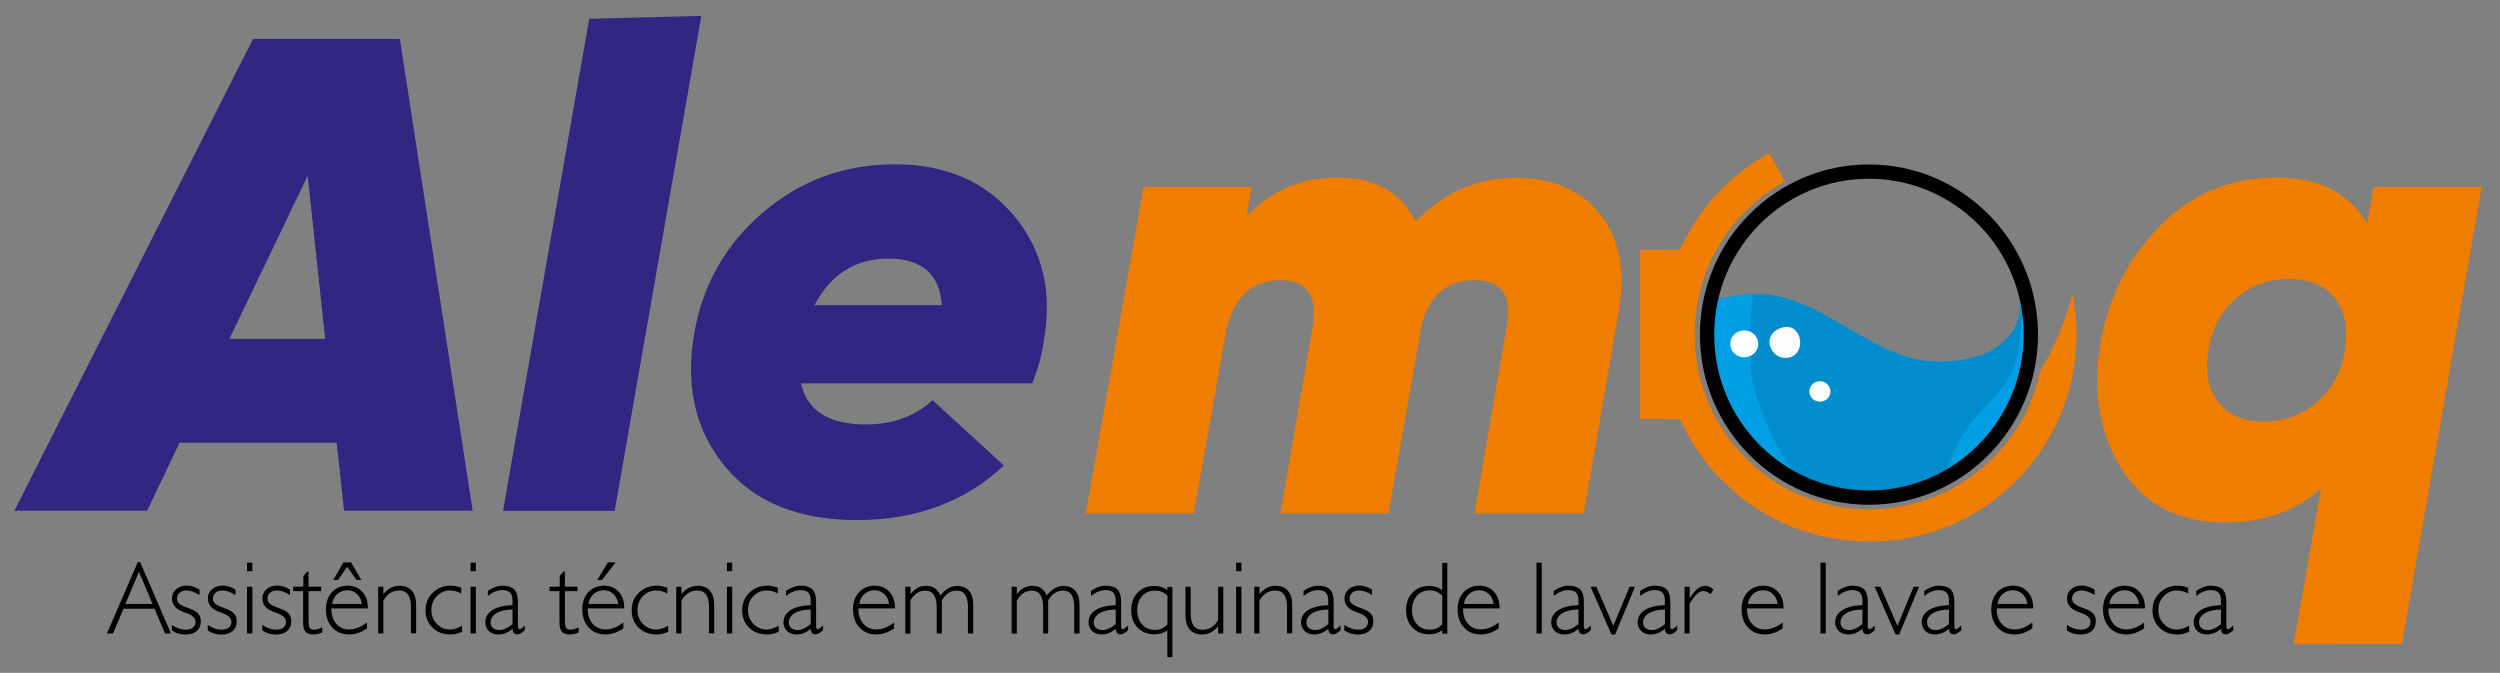
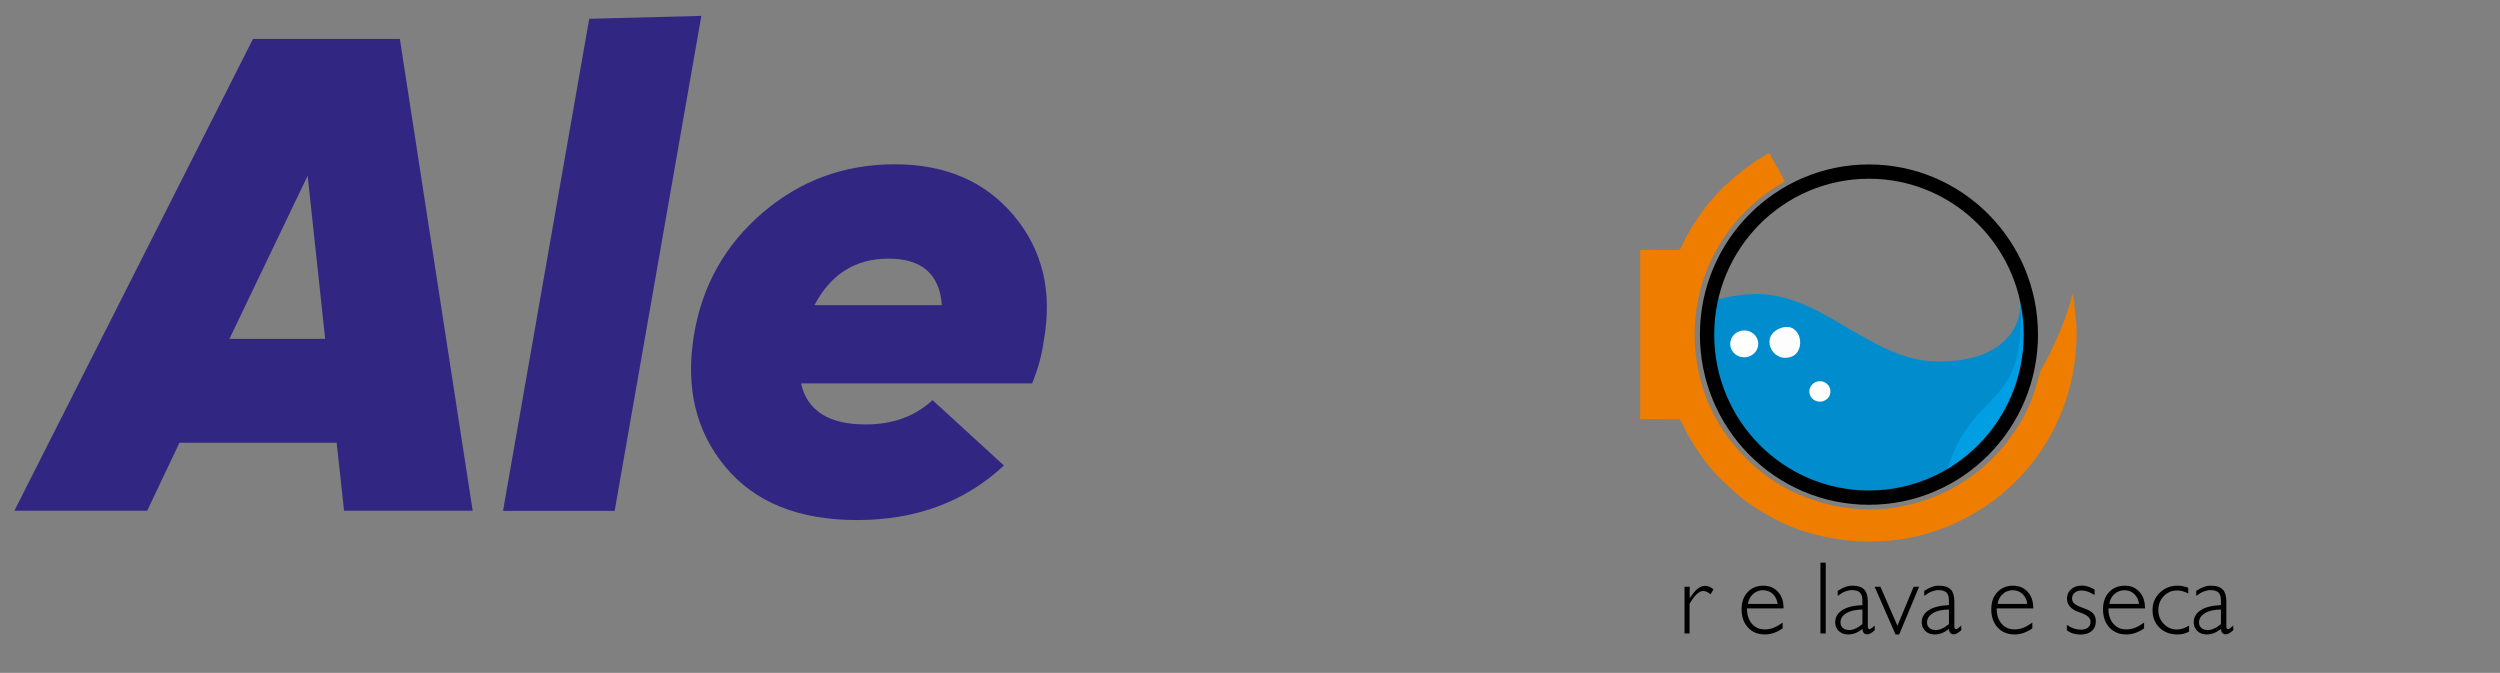
<svg xmlns="http://www.w3.org/2000/svg" version="1.1" id="Camada_1" x="0px" y="0px" viewBox="0 0 1984.4 534.1" style="enable-background:new 0 0 1984.4 534.1;" xml:space="preserve">
  <rect x="0" y="0" width="1984.4" height="534.1" fill="#808080" stroke="none" />
  <style type="text/css">
	.st0{fill-rule:evenodd;clip-rule:evenodd;fill:#008CCD;}
	.st1{fill:#312783;}
	.st2{fill:#EF7D00;}
	.st3{fill-rule:evenodd;clip-rule:evenodd;fill:#EF7D00;}
	.st4{fill-rule:evenodd;clip-rule:evenodd;fill:#009FE3;}
	.st5{fill-rule:evenodd;clip-rule:evenodd;fill:#FDFDFE;}
	.st6{fill-rule:evenodd;clip-rule:evenodd;fill:#FFFFFF;}
	.st7{fill:none;stroke:#000000;stroke-width:11.339;stroke-miterlimit:22.926;}
</style>
  <path class="st0" d="M1608.9,241.9c-11.3-65.6-73.3-117.8-147.6-106.1c-66.6,10.5-119.9,73.8-107.5,148.7  c11.1,66.5,74.4,119.2,149.3,106.4C1568.9,379.7,1621.8,316.3,1608.9,241.9 M1574.9,280.9c-2.6,1-5.5,1.9-8.6,2.8  c-6.6,1.8-12.8,2.7-19.8,3c-31.5,2.9-56.7-13.3-77-24.7c-11.1-6.3-21.1-12.9-33.9-18.6c-29.2-13.1-46.9-11.8-76.8-4.8  c3.2-31.3,30.9-66.6,57-81.9C1530,83.2,1663.5,243.1,1574.9,280.9z" />
  <path class="st1" d="M646.5,242.2h101.1c-1.8-24.6-15.9-36.9-42.3-36.9C679,205.3,659.4,217.6,646.5,242.2 M710.2,130.4  c40.3,0,71.9,13.6,94.7,40.9c22.8,27.3,30.7,60.5,23.5,99.8c-1.4,10.7-4.5,21.8-9.1,33.2H635.8c5,21.8,22.1,32.6,51.4,32.6  c21.4,0,39.1-6.4,53-19.3l56.7,51.9c-31,28.9-69.9,43.3-116.6,43.3c-46.4,0-81.2-14.1-104.6-42.3s-31.7-63-24.9-104.3  c6.4-39.2,24.6-71.7,54.6-97.4C635.3,143.2,670.3,130.4,710.2,130.4z M399.3,405.4l30.1-171.8l38.3-218.7l89-2.3l-39,222.7  l-29.8,170.2H399.3z M182.1,269h76l-13.9-129.5L182.1,269z M273.1,405.4l-5.9-54H142.5l-25.7,54H11.4L200.8,30.9h116.6l57.8,374.5  H273.1z" />
-   <path class="st2" d="M1774.7,237c-11.8,10.4-19,24-21.8,41c-2.8,16.9-0.2,30.6,7.8,41c7.9,10.4,20,15.6,36.3,15.6  c16.2,0,30.3-5.2,42.3-15.6c11.9-10.4,19.3-24,22-41c2.8-16.9,0.2-30.6-7.8-41c-7.9-10.4-20.2-15.6-36.8-15.6  C1800.5,221.4,1786.5,226.6,1774.7,237 M1884.1,148.3h85.8l-63.4,362.9l-85.9,0.1l21.7-123.6c-20,18.1-45.3,27-75.7,27  c-37,0-64.4-14-82.2-42c-17.8-28-23.6-60.8-17.4-98.5c5.9-36.6,21.4-68,46.7-94.1c25.2-26.1,56.5-39.1,93.8-39.1  c33.2,0,56.9,12.1,71.5,36.4L1884.1,148.3z M1203.1,141.1c29.4,0,51.8,9.7,67.2,29c15.4,19.4,20.1,45.6,14.3,78.8l-27.5,158.6h-86.8  l25.7-148.8c4.5-24.2-4-36.3-25.5-36.3c-21.8,0-35.8,11.8-42,35.2l-26.4,149.9h-85.8l25.7-148.8c3.8-24.2-4.8-36.3-25.8-36.3  c-22.4,0-36.6,13.1-42.8,39.4l-25.8,145.7h-85.8l45.9-259.2h85.8l-4.1,23.5c19.4-20.5,43.4-30.8,72.1-30.8  c30.1,0,50.8,11.6,62.2,34.7C1146.1,152.7,1172.7,141.1,1203.1,141.1z" />
  <path class="st3" d="M1404.9,122c1.5,4.5,10.2,17.3,11.6,22c-2.1,1.6-5.4,3.3-7.8,4.9c-4.5,2.9-10.4,7.2-14.4,10.7  c-11.7,10.2-20,19.3-29,33.8c-29.2,47.1-26.3,109.7,6.4,153.9c12.6,17,31.7,34.7,55.2,44.8c26.1,11.2,54.5,15.8,85.5,9.2  c13.2-2.8,26.3-7.6,36.8-13.4c22.3-12.4,37.6-26.7,51.8-48.2c9.6-14.6,13.8-27.1,18.2-44.1c0.6-2.3,3.1-5.9,4.4-8.2  c7.3-13.4,18.6-39.1,21.2-53.8c0.4,0.6-0.1-0.5,0.5,0.8c0,0.1,0.2,0.5,0.2,0.6c0.1,0.4,0.2,1.2,0.3,1.6c0.2,1.1,0.1,1.9,0.7,2.7  c-0.3,3.2,1.3,12.9,1.6,17.3c3.7,74.8-42.2,143.6-116.6,166.4c-42.2,12.9-90.8,6.9-125.2-12.3c-18.9-10.6-24.4-15.3-38.2-28.3  c-11.5-10.7-20.6-23.8-28.4-37.4l-6.3-12.3l-31.5-0.1l0-134c3.9-1,24.9,0.4,31.5-0.4c1.5-2.2,3.2-6.6,4.5-9  c5.4-10.4,14.7-24.1,22.3-32.4c1.3-1.4,2.1-2.3,3.3-3.6c3.2-3.6,6.9-6.8,10.5-10.1c2-1.9,5.4-5.1,7.8-6.3c0.2-0.9,0.2-0.5,1.1-1.2  c5.2-3.9,10.4-7.7,16-11C1402.4,122.5,1403.1,121.4,1404.9,122" />
-   <path class="st4" d="M1358.9,238.6c-10.3,10.8-9.5,50.4,7.2,83.1c15.5,30.3,41,51.6,65.3,61.2c-14.1-9.9-45.5-71.5-41.4-99.9  c-8.5,1.9-15.7,0-15.6-9.8c0.1-8.8,8.1-10.2,15.4-8.5c-1.4-8.1,0.9-22.8,1.8-31.2C1389.5,232.6,1361.9,237.1,1358.9,238.6" />
-   <path class="st5" d="M1421.7,283.5c5.8-5.9,8.5-8.4,2.1-16.3c-6.3-2.4-13.7-2.2-14.8,5.6C1407.7,281.5,1413.9,284.1,1421.7,283.5" />
  <path class="st5" d="M1414.4,260.1c-18.2,5.5-8.4,28,6.8,23.3C1434.3,279.3,1429.9,255.4,1414.4,260.1" />
  <path class="st6" d="M1445.1,318.8c-4.6,0.3-8.6-3.1-8.9-7.5c-0.3-4.5,3.2-8.4,7.8-8.7c4.6-0.3,8.6,3.1,8.9,7.5  C1453.3,314.6,1449.8,318.5,1445.1,318.8" />
  <path class="st6" d="M1385.2,283.6c-6.1,0.4-11.4-4-11.8-9.9c-0.4-5.9,4.2-11,10.4-11.4c6.1-0.4,11.4,4,11.8,9.9  C1396,278.1,1391.4,283.2,1385.2,283.6" />
  <path class="st4" d="M1544.5,376.2c27.5-15.5,49.9-39.4,62-78.8c5.2-18.5,5.4-38.2,2-58.3c-0.9-5.5-0.6-3-4.9-3.3  C1609.8,328.6,1565.2,304.8,1544.5,376.2" />
  <path class="st0" d="M1352,260.4c1.3-7.5,2.9-14.7,6.7-21.6c-1.8,0.6-3.5,1.3-5,3.2C1352.6,248.2,1352.2,254.3,1352,260.4" />
  <ellipse class="st7" cx="1483.5" cy="265.6" rx="128.5" ry="129.4" />
-   <path d="M1321.6,499.2c-2.1,1.6-4,2.7-5.8,3.4c-1.8,0.7-3.7,1-5.6,1c-3,0-5.5-0.9-7.4-2.7c-1.9-1.8-2.9-4.1-2.9-6.9  c0-4.1,1.9-7.3,5.6-9.7c3.7-2.4,9.1-3.7,16-4v-3.9c0-2.8-0.7-4.8-2-6.1c-1.3-1.3-3.4-1.9-6.3-1.9c-1.8,0-3.6,0.4-5.4,1.1  c-1.8,0.7-3.8,1.9-5.9,3.5V469c2.1-1.4,4.1-2.4,6-3.1c1.9-0.7,3.8-1,5.7-1c4.3,0,7.3,1,9.3,3c1.9,2,2.9,5.2,2.9,9.6v19.5  c0,0.8,0.1,1.4,0.3,1.8c0.2,0.4,0.6,0.6,1,0.6c0.6,0,1.8-0.7,3.3-2.1c0.4-0.4,0.7-0.6,0.9-0.8l0,3.7c-1.2,1.1-2.3,2-3.3,2.5  c-1,0.6-1.9,0.8-2.7,0.8c-1.2,0-2-0.3-2.6-1C1322,501.9,1321.7,500.8,1321.6,499.2 M1321.6,495.4v-11.6c-5.4,0.1-9.6,1-12.7,2.9  c-3.1,1.9-4.7,4.3-4.7,7.3c0,1.9,0.6,3.4,1.9,4.5c1.3,1.1,3,1.6,5.3,1.6c1.5,0,3.1-0.4,4.7-1.2  C1317.8,498.2,1319.6,497,1321.6,495.4z M1279.1,503.6l-16.6-37.9h4.6l13.5,31l12.9-31h4.3l-15.8,37.9H1279.1z M1253,499.2  c-2.1,1.6-4,2.7-5.8,3.4c-1.8,0.7-3.7,1-5.6,1c-3,0-5.5-0.9-7.4-2.7c-1.9-1.8-2.9-4.1-2.9-6.9c0-4.1,1.9-7.3,5.6-9.7  c3.7-2.4,9.1-3.7,16-4v-3.9c0-2.8-0.7-4.8-2-6.1c-1.3-1.3-3.4-1.9-6.3-1.9c-1.8,0-3.6,0.4-5.4,1.1c-1.8,0.7-3.8,1.9-5.9,3.5V469  c2.1-1.4,4.1-2.4,6-3.1c1.9-0.7,3.8-1,5.7-1c4.3,0,7.3,1,9.3,3c1.9,2,2.9,5.2,2.9,9.6v19.5c0,0.8,0.1,1.4,0.3,1.8  c0.2,0.4,0.6,0.6,1,0.6c0.6,0,1.8-0.7,3.3-2.1c0.4-0.4,0.7-0.6,0.9-0.8l0,3.7c-1.2,1.1-2.3,2-3.3,2.5c-1,0.6-1.9,0.8-2.7,0.8  c-1.2,0-2-0.3-2.6-1C1253.4,501.9,1253,500.8,1253,499.2z M1252.9,495.4v-11.6c-5.4,0.1-9.6,1-12.7,2.9c-3.1,1.9-4.7,4.3-4.7,7.3  c0,1.9,0.6,3.4,1.9,4.5c1.3,1.1,3,1.6,5.3,1.6c1.5,0,3.1-0.4,4.7-1.2C1249.1,498.2,1250.9,497,1252.9,495.4z M1219.6,502.8v-56.2  h4.2v56.2H1219.6z M1162,479.4h23.6c-0.4-3.3-1.7-5.9-3.8-7.9c-2.1-2-4.7-3-7.7-3c-3.1,0-5.8,1-8,3  C1163.8,473.5,1162.5,476.1,1162,479.4z M1189.7,498.7c-2.4,1.7-4.8,2.9-7.1,3.7c-2.3,0.8-4.7,1.2-7.1,1.2c-5.6,0-10-1.8-13.4-5.5  c-3.4-3.6-5.1-8.5-5.1-14.5c0-5.6,1.6-10.2,4.8-13.6c3.2-3.4,7.4-5.1,12.5-5.1c4.8,0,8.7,1.6,11.6,4.9c3,3.2,4.4,7.5,4.4,12.9v0.2  h-29v0.4c0,4.8,1.3,8.8,3.9,11.8c2.6,3,6,4.5,10.1,4.5c2.5,0,4.8-0.4,7.1-1.3c2.3-0.9,4.7-2.3,7.2-4.1V498.7z M1144.8,500.1  c-1.5,1.2-3.1,2-4.8,2.6c-1.7,0.5-3.6,0.8-5.6,0.8c-5.4,0-9.8-1.8-13.2-5.3c-3.4-3.6-5.1-8.2-5.1-13.9c0-5.7,1.7-10.4,5.1-13.9  c3.4-3.6,7.7-5.3,13.2-5.3c2,0,3.9,0.3,5.6,0.8c1.7,0.5,3.3,1.4,4.8,2.6v-21.7h4v56.2h-4V500.1z M1144.8,495.6v-22.8  c-1.4-1.4-2.9-2.5-4.5-3.2c-1.6-0.7-3.4-1-5.5-1c-4.1,0-7.5,1.4-10.1,4.3c-2.6,2.9-3.9,6.6-3.9,11.3c0,4.6,1.3,8.4,3.9,11.3  c2.6,2.9,6,4.3,10.1,4.3c2.1,0,4-0.3,5.6-1C1142,498.1,1143.5,497,1144.8,495.6z M1067.2,496.1c1.9,1.3,3.7,2.2,5.5,2.8  c1.8,0.6,3.7,0.9,5.6,0.9c2.4,0,4.3-0.6,5.6-1.7c1.4-1.1,2-2.7,2-4.6c0-2.9-2.5-5.2-7.5-7c-1.3-0.5-2.3-0.9-3-1.1  c-2.7-1.1-4.8-2.5-6.1-4.2c-1.4-1.7-2.1-3.7-2.1-6.1c0-3,1.1-5.5,3.3-7.4c2.2-1.9,5-2.9,8.5-2.9c1.6,0,3.2,0.3,4.9,0.8  c1.7,0.5,3.4,1.3,5.2,2.4v4.3c-1.9-1.2-3.7-2.1-5.4-2.7c-1.7-0.6-3.4-0.9-5-0.9c-2.2,0-4,0.6-5.4,1.8c-1.4,1.2-2.1,2.7-2.1,4.6  c0,1.6,0.6,3,1.9,4.1c1.3,1.1,3.7,2.3,7.2,3.5c3.8,1.3,6.3,2.7,7.7,4.3c1.4,1.5,2.1,3.6,2.1,6.1c0,3.3-1.1,5.9-3.3,7.8  c-2.2,1.9-5.2,2.8-9,2.8c-1.9,0-3.8-0.3-5.5-0.8c-1.8-0.5-3.5-1.4-5.2-2.5V496.1z M1054.4,499.2c-2.1,1.6-4,2.7-5.8,3.4  c-1.8,0.7-3.7,1-5.6,1c-3,0-5.5-0.9-7.4-2.7c-1.9-1.8-2.9-4.1-2.9-6.9c0-4.1,1.9-7.3,5.6-9.7c3.7-2.4,9.1-3.7,16-4v-3.9  c0-2.8-0.7-4.8-2-6.1c-1.3-1.3-3.4-1.9-6.3-1.9c-1.8,0-3.6,0.4-5.4,1.1c-1.8,0.7-3.8,1.9-5.9,3.5V469c2.1-1.4,4.1-2.4,6-3.1  c1.9-0.7,3.8-1,5.7-1c4.3,0,7.3,1,9.3,3c1.9,2,2.9,5.2,2.9,9.6v19.5c0,0.8,0.1,1.4,0.3,1.8c0.2,0.4,0.6,0.6,1,0.6  c0.6,0,1.8-0.7,3.3-2.1c0.4-0.4,0.7-0.6,0.9-0.8l0,3.7c-1.2,1.1-2.3,2-3.3,2.5c-1,0.6-1.9,0.8-2.7,0.8c-1.2,0-2-0.3-2.6-1  C1054.8,501.9,1054.5,500.8,1054.4,499.2z M1054.4,495.4v-11.6c-5.4,0.1-9.6,1-12.7,2.9c-3.1,1.9-4.7,4.3-4.7,7.3  c0,1.9,0.6,3.4,1.9,4.5c1.3,1.1,3,1.6,5.3,1.6c1.5,0,3.1-0.4,4.7-1.2C1050.6,498.2,1052.4,497,1054.4,495.4z M995.6,502.8v-37.1h4.1  v5.9c1.8-2.2,3.8-3.9,5.9-5c2.1-1.1,4.5-1.6,7-1.6c4.2,0,7.5,1.3,9.7,3.9c2.3,2.6,3.4,6.4,3.4,11.2v22.6h-4.1v-20.7  c0-4.5-0.8-7.8-2.3-10c-1.6-2.2-3.9-3.3-7.1-3.3c-2.6,0-4.9,0.7-7,2c-2.1,1.3-3.9,3.3-5.5,5.9v26.2H995.6z M981.2,502.8v-37.1h4.2  v37.1H981.2z M981.2,453.4v-6.8h4.2v6.8H981.2z M966.9,497.1c-1.8,2.2-3.7,3.8-5.8,4.9c-2.1,1.1-4.5,1.6-7,1.6  c-4.2,0-7.5-1.3-9.7-3.9c-2.3-2.6-3.4-6.3-3.4-11.1v-22.8h4.1v20.8c0,4.5,0.8,7.8,2.3,10c1.6,2.2,4,3.3,7.1,3.3c2.6,0,4.9-0.6,7-1.9  c2.1-1.3,3.9-3.2,5.4-5.8v-26.4h4.1v37.1h-4.1V497.1z M926.7,500.2c-1.5,1.1-3.1,2-4.8,2.5c-1.7,0.5-3.6,0.8-5.7,0.8  c-5.4,0-9.8-1.8-13.2-5.3c-3.4-3.6-5.1-8.2-5.1-13.9c0-5.7,1.7-10.4,5.1-13.9c3.4-3.6,7.7-5.3,13.2-5.3c2,0,3.9,0.3,5.6,0.8  c1.7,0.5,3.3,1.4,4.8,2.6v-2.6l4-0.1v55.8h-4V500.2z M926.7,495.7V473c-1.4-1.5-2.9-2.5-4.5-3.2c-1.6-0.7-3.4-1-5.5-1  c-4.1,0-7.5,1.4-10.1,4.3c-2.6,2.9-3.9,6.6-3.9,11.3s1.3,8.4,3.9,11.3c2.6,2.9,6,4.3,10.1,4.3c2.1,0,3.9-0.3,5.5-1  C923.8,498.2,925.3,497.1,926.7,495.7z M885.7,499.2c-2.1,1.6-4,2.7-5.8,3.4c-1.8,0.7-3.7,1-5.6,1c-3,0-5.5-0.9-7.4-2.7  c-1.9-1.8-2.9-4.1-2.9-6.9c0-4.1,1.9-7.3,5.6-9.7c3.7-2.4,9.1-3.7,16-4v-3.9c0-2.8-0.7-4.8-2-6.1c-1.3-1.3-3.4-1.9-6.3-1.9  c-1.8,0-3.6,0.4-5.4,1.1c-1.8,0.7-3.8,1.9-5.9,3.5V469c2.1-1.4,4.1-2.4,6-3.1c1.9-0.7,3.8-1,5.7-1c4.3,0,7.3,1,9.3,3  c1.9,2,2.9,5.2,2.9,9.6v19.5c0,0.8,0.1,1.4,0.3,1.8c0.2,0.4,0.6,0.6,1,0.6c0.6,0,1.8-0.7,3.3-2.1c0.4-0.4,0.7-0.6,0.9-0.8l0,3.7  c-1.2,1.1-2.3,2-3.3,2.5c-1,0.6-1.9,0.8-2.7,0.8c-1.2,0-2-0.3-2.6-1C886.1,501.9,885.8,500.8,885.7,499.2z M885.6,495.4v-11.6  c-5.4,0.1-9.6,1-12.7,2.9c-3.1,1.9-4.7,4.3-4.7,7.3c0,1.9,0.6,3.4,1.9,4.5c1.3,1.1,3,1.6,5.3,1.6c1.5,0,3.1-0.4,4.7-1.2  C881.8,498.2,883.6,497,885.6,495.4z M803,502.8v-37.1h4.1v5.9c1.7-2.2,3.6-3.9,5.6-5c2.1-1.1,4.3-1.6,6.7-1.6  c2.8,0,5.1,0.6,6.9,1.8c1.8,1.2,3.4,3.1,4.6,5.8c2.1-2.6,4.2-4.5,6.3-5.7c2.1-1.2,4.5-1.8,7-1.8c4,0,7.2,1.3,9.4,3.9  c2.2,2.6,3.3,6.4,3.3,11.2v22.6h-4.2v-20.7c0-4.5-0.7-7.8-2.2-10c-1.5-2.2-3.7-3.3-6.7-3.3c-2.5,0-4.7,0.7-6.7,2  c-2,1.3-3.7,3.3-5.1,5.8v26.2H828v-20.7c0-4.5-0.8-7.8-2.3-10c-1.5-2.2-3.8-3.3-6.8-3.3c-2.4,0-4.6,0.7-6.6,2  c-2,1.3-3.7,3.3-5.2,5.9v26.2H803z M718.6,502.8v-37.1h4.1v5.9c1.7-2.2,3.6-3.9,5.6-5c2.1-1.1,4.3-1.6,6.7-1.6  c2.8,0,5.1,0.6,6.9,1.8c1.8,1.2,3.4,3.1,4.6,5.8c2.1-2.6,4.2-4.5,6.3-5.7c2.1-1.2,4.5-1.8,7-1.8c4,0,7.2,1.3,9.4,3.9  c2.2,2.6,3.3,6.4,3.3,11.2v22.6h-4.2v-20.7c0-4.5-0.7-7.8-2.2-10c-1.5-2.2-3.7-3.3-6.7-3.3c-2.5,0-4.7,0.7-6.7,2  c-2,1.3-3.7,3.3-5.1,5.8v26.2h-4.1v-20.7c0-4.5-0.8-7.8-2.3-10c-1.5-2.2-3.8-3.3-6.8-3.3c-2.4,0-4.6,0.7-6.6,2  c-2,1.3-3.7,3.3-5.2,5.9v26.2H718.6z M682.1,479.4h23.6c-0.4-3.3-1.7-5.9-3.8-7.9c-2.1-2-4.7-3-7.7-3c-3.1,0-5.8,1-8,3  C683.9,473.5,682.5,476.1,682.1,479.4z M709.8,498.7c-2.4,1.7-4.8,2.9-7.1,3.7c-2.3,0.8-4.7,1.2-7.1,1.2c-5.6,0-10-1.8-13.4-5.5  c-3.4-3.6-5.1-8.5-5.1-14.5c0-5.6,1.6-10.2,4.8-13.6c3.2-3.4,7.4-5.1,12.5-5.1c4.8,0,8.7,1.6,11.6,4.9c3,3.2,4.4,7.5,4.4,12.9v0.2  h-29v0.4c0,4.8,1.3,8.8,3.9,11.8c2.6,3,6,4.5,10.1,4.5c2.5,0,4.8-0.4,7.1-1.3c2.3-0.9,4.7-2.3,7.2-4.1V498.7z M643.6,499.2  c-2.1,1.6-4,2.7-5.8,3.4c-1.8,0.7-3.7,1-5.6,1c-3,0-5.5-0.9-7.4-2.7c-1.9-1.8-2.9-4.1-2.9-6.9c0-4.1,1.9-7.3,5.6-9.7  c3.7-2.4,9.1-3.7,16-4v-3.9c0-2.8-0.7-4.8-2-6.1c-1.3-1.3-3.4-1.9-6.3-1.9c-1.8,0-3.6,0.4-5.4,1.1c-1.8,0.7-3.8,1.9-5.9,3.5V469  c2.1-1.4,4.1-2.4,6-3.1c1.9-0.7,3.8-1,5.7-1c4.3,0,7.3,1,9.3,3c1.9,2,2.9,5.2,2.9,9.6v19.5c0,0.8,0.1,1.4,0.3,1.8  c0.2,0.4,0.6,0.6,1,0.6c0.6,0,1.8-0.7,3.3-2.1c0.4-0.4,0.7-0.6,0.9-0.8l0,3.7c-1.2,1.1-2.3,2-3.3,2.5c-1,0.6-1.9,0.8-2.7,0.8  c-1.2,0-2-0.3-2.6-1C643.9,501.9,643.6,500.8,643.6,499.2z M643.5,495.4v-11.6c-5.4,0.1-9.6,1-12.7,2.9c-3.1,1.9-4.7,4.3-4.7,7.3  c0,1.9,0.6,3.4,1.9,4.5c1.3,1.1,3,1.6,5.3,1.6c1.5,0,3.1-0.4,4.7-1.2C639.7,498.2,641.5,497,643.5,495.4z M618.1,501.4  c-1.5,0.8-3.1,1.3-4.6,1.7c-1.5,0.4-3.1,0.5-4.8,0.5c-5.7,0-10.4-1.8-14.1-5.4c-3.7-3.6-5.5-8.3-5.5-13.9c0-5.5,1.9-10.1,5.7-13.8  c3.8-3.7,8.5-5.6,14.2-5.6c1.4,0,2.8,0.1,4.2,0.4c1.4,0.3,2.8,0.7,4.2,1.2v4.6c-1.4-0.8-2.9-1.4-4.3-1.8c-1.5-0.4-3-0.6-4.6-0.6  c-4.1,0-7.6,1.5-10.5,4.5c-2.9,3-4.3,6.7-4.3,11c0,4.4,1.4,8,4.3,11c2.9,3,6.4,4.5,10.5,4.5c1.6,0,3.1-0.3,4.7-0.8  c1.6-0.5,3.2-1.3,4.9-2.3V501.4z M577,502.8v-37.1h4.2v37.1H577z M577,453.4v-6.8h4.2v6.8H577z M536.8,502.8v-37.1h4.1v5.9  c1.8-2.2,3.8-3.9,5.9-5c2.1-1.1,4.5-1.6,7-1.6c4.2,0,7.5,1.3,9.7,3.9c2.3,2.6,3.4,6.4,3.4,11.2v22.6h-4.1v-20.7  c0-4.5-0.8-7.8-2.3-10c-1.6-2.2-3.9-3.3-7.1-3.3c-2.6,0-4.9,0.7-7,2c-2.1,1.3-3.9,3.3-5.5,5.9v26.2H536.8z M530.4,501.4  c-1.5,0.8-3.1,1.3-4.6,1.7c-1.5,0.4-3.1,0.5-4.8,0.5c-5.7,0-10.4-1.8-14.1-5.4c-3.7-3.6-5.5-8.3-5.5-13.9c0-5.5,1.9-10.1,5.7-13.8  c3.8-3.7,8.5-5.6,14.2-5.6c1.4,0,2.8,0.1,4.2,0.4c1.4,0.3,2.8,0.7,4.2,1.2v4.6c-1.4-0.8-2.9-1.4-4.3-1.8c-1.5-0.4-3-0.6-4.6-0.6  c-4.1,0-7.6,1.5-10.5,4.5c-2.9,3-4.3,6.7-4.3,11c0,4.4,1.4,8,4.3,11c2.9,3,6.4,4.5,10.5,4.5c1.6,0,3.1-0.3,4.7-0.8  c1.6-0.5,3.2-1.3,4.9-2.3V501.4z M477.8,460.4h-3.7l8.4-14h6.1L477.8,460.4z M467.1,479.4h23.6c-0.4-3.3-1.7-5.9-3.8-7.9  c-2.1-2-4.7-3-7.7-3c-3.1,0-5.8,1-8,3C469,473.5,467.6,476.1,467.1,479.4z M494.9,498.7c-2.4,1.7-4.8,2.9-7.1,3.7  c-2.3,0.8-4.7,1.2-7.1,1.2c-5.6,0-10-1.8-13.4-5.5c-3.4-3.6-5.1-8.5-5.1-14.5c0-5.6,1.6-10.2,4.8-13.6c3.2-3.4,7.4-5.1,12.5-5.1  c4.8,0,8.7,1.6,11.6,4.9c3,3.2,4.4,7.5,4.4,12.9v0.2h-29v0.4c0,4.8,1.3,8.8,3.9,11.8c2.6,3,6,4.5,10.1,4.5c2.5,0,4.8-0.4,7.1-1.3  c2.3-0.9,4.7-2.3,7.2-4.1V498.7z M448.5,493.7c0,2.5,0.3,4.1,1,4.9c0.7,0.8,1.9,1.2,3.7,1.2c0.9,0,1.9-0.2,2.8-0.5  c1-0.3,2.1-0.8,3.3-1.4v4.1c-1.2,0.5-2.3,0.9-3.4,1.2c-1.1,0.3-2.2,0.4-3.4,0.4c-3.1,0-5.3-0.7-6.5-2.2c-1.3-1.5-1.9-4-1.9-7.7  v-24.5h-7.9v-3.5h8.1v-8.5l3.1-3.6h1v12.1h10v3.5h-10V493.7z M406.9,499.2c-2.1,1.6-4,2.7-5.8,3.4c-1.8,0.7-3.7,1-5.6,1  c-3,0-5.5-0.9-7.4-2.7c-1.9-1.8-2.9-4.1-2.9-6.9c0-4.1,1.9-7.3,5.6-9.7c3.7-2.4,9.1-3.7,16-4v-3.9c0-2.8-0.7-4.8-2-6.1  c-1.3-1.3-3.4-1.9-6.3-1.9c-1.8,0-3.6,0.4-5.4,1.1c-1.8,0.7-3.8,1.9-5.9,3.5V469c2.1-1.4,4.1-2.4,6-3.1c1.9-0.7,3.8-1,5.7-1  c4.3,0,7.3,1,9.3,3c1.9,2,2.9,5.2,2.9,9.6v19.5c0,0.8,0.1,1.4,0.3,1.8c0.2,0.4,0.6,0.6,1,0.6c0.6,0,1.8-0.7,3.3-2.1  c0.4-0.4,0.7-0.6,0.9-0.8l0,3.7c-1.2,1.1-2.3,2-3.3,2.5c-1,0.6-1.9,0.8-2.7,0.8c-1.2,0-2-0.3-2.6-1  C407.3,501.9,407,500.8,406.9,499.2z M406.8,495.4v-11.6c-5.4,0.1-9.6,1-12.7,2.9c-3.1,1.9-4.7,4.3-4.7,7.3c0,1.9,0.6,3.4,1.9,4.5  c1.3,1.1,3,1.6,5.3,1.6c1.5,0,3.1-0.4,4.7-1.2C403,498.2,404.8,497,406.8,495.4z M373.5,502.8v-37.1h4.2v37.1H373.5z M373.5,453.4  v-6.8h4.2v6.8H373.5z M366.8,501.4c-1.5,0.8-3.1,1.3-4.6,1.7c-1.5,0.4-3.1,0.5-4.8,0.5c-5.7,0-10.4-1.8-14.1-5.4  c-3.7-3.6-5.5-8.3-5.5-13.9c0-5.5,1.9-10.1,5.7-13.8c3.8-3.7,8.5-5.6,14.2-5.6c1.4,0,2.8,0.1,4.2,0.4c1.4,0.3,2.8,0.7,4.2,1.2v4.6  c-1.4-0.8-2.9-1.4-4.3-1.8c-1.5-0.4-3-0.6-4.6-0.6c-4.1,0-7.6,1.5-10.5,4.5c-2.9,3-4.3,6.7-4.3,11c0,4.4,1.4,8,4.3,11  c2.9,3,6.4,4.5,10.5,4.5c1.6,0,3.1-0.3,4.7-0.8c1.6-0.5,3.2-1.3,4.9-2.3V501.4z M300.2,502.8v-37.1h4.1v5.9c1.8-2.2,3.8-3.9,5.9-5  c2.1-1.1,4.5-1.6,7-1.6c4.2,0,7.5,1.3,9.7,3.9c2.3,2.6,3.4,6.4,3.4,11.2v22.6h-4.1v-20.7c0-4.5-0.8-7.8-2.3-10  c-1.6-2.2-3.9-3.3-7.1-3.3c-2.6,0-4.9,0.7-7,2c-2.1,1.3-3.9,3.3-5.5,5.9v26.2H300.2z M264.5,460.4l8.1-14h6.1l8.1,14H283l-7.4-10.5  l-7.4,10.5H264.5z M263.6,479.4h23.6c-0.4-3.3-1.7-5.9-3.8-7.9c-2.1-2-4.7-3-7.7-3c-3.1,0-5.8,1-8,3  C265.5,473.5,264.1,476.1,263.6,479.4z M291.4,498.7c-2.4,1.7-4.8,2.9-7.1,3.7c-2.3,0.8-4.7,1.2-7.1,1.2c-5.6,0-10-1.8-13.4-5.5  c-3.4-3.6-5.1-8.5-5.1-14.5c0-5.6,1.6-10.2,4.8-13.6c3.2-3.4,7.4-5.1,12.5-5.1c4.8,0,8.7,1.6,11.6,4.9c3,3.2,4.4,7.5,4.4,12.9v0.2  h-29v0.4c0,4.8,1.3,8.8,3.9,11.8c2.6,3,6,4.5,10.1,4.5c2.5,0,4.8-0.4,7.1-1.3c2.3-0.9,4.7-2.3,7.2-4.1V498.7z M245,493.7  c0,2.5,0.3,4.1,1,4.9c0.7,0.8,1.9,1.2,3.7,1.2c0.9,0,1.9-0.2,2.8-0.5c1-0.3,2.1-0.8,3.3-1.4v4.1c-1.2,0.5-2.3,0.9-3.4,1.2  c-1.1,0.3-2.2,0.4-3.4,0.4c-3.1,0-5.3-0.7-6.5-2.2c-1.3-1.5-1.9-4-1.9-7.7v-24.5h-7.9v-3.5h8.1v-8.5l3.1-3.6h1v12.1h10v3.5h-10  V493.7z M208.3,496.1c1.9,1.3,3.7,2.2,5.5,2.8c1.8,0.6,3.7,0.9,5.6,0.9c2.4,0,4.3-0.6,5.6-1.7c1.4-1.1,2-2.7,2-4.6  c0-2.9-2.5-5.2-7.5-7c-1.3-0.5-2.3-0.9-3-1.1c-2.7-1.1-4.8-2.5-6.1-4.2c-1.4-1.7-2.1-3.7-2.1-6.1c0-3,1.1-5.5,3.3-7.4  c2.2-1.9,5-2.9,8.5-2.9c1.6,0,3.2,0.3,4.9,0.8c1.7,0.5,3.4,1.3,5.2,2.4v4.3c-1.9-1.2-3.7-2.1-5.4-2.7c-1.7-0.6-3.4-0.9-5-0.9  c-2.2,0-4,0.6-5.4,1.8c-1.4,1.2-2.1,2.7-2.1,4.6c0,1.6,0.6,3,1.9,4.1c1.3,1.1,3.7,2.3,7.2,3.5c3.8,1.3,6.3,2.7,7.7,4.3  c1.4,1.5,2.1,3.6,2.1,6.1c0,3.3-1.1,5.9-3.3,7.8c-2.2,1.9-5.2,2.8-9,2.8c-1.9,0-3.8-0.3-5.5-0.8c-1.8-0.5-3.5-1.4-5.2-2.5V496.1z   M196.1,502.8v-37.1h4.2v37.1H196.1z M196.1,453.4v-6.8h4.2v6.8H196.1z M165,496.1c1.9,1.3,3.7,2.2,5.5,2.8c1.8,0.6,3.7,0.9,5.6,0.9  c2.4,0,4.3-0.6,5.6-1.7c1.4-1.1,2-2.7,2-4.6c0-2.9-2.5-5.2-7.5-7c-1.3-0.5-2.3-0.9-3-1.1c-2.7-1.1-4.8-2.5-6.1-4.2  c-1.4-1.7-2.1-3.7-2.1-6.1c0-3,1.1-5.5,3.3-7.4c2.2-1.9,5-2.9,8.5-2.9c1.6,0,3.2,0.3,4.9,0.8c1.7,0.5,3.4,1.3,5.2,2.4v4.3  c-1.9-1.2-3.7-2.1-5.4-2.7c-1.7-0.6-3.4-0.9-5-0.9c-2.2,0-4,0.6-5.4,1.8c-1.4,1.2-2.1,2.7-2.1,4.6c0,1.6,0.6,3,1.9,4.1  c1.3,1.1,3.7,2.3,7.2,3.5c3.8,1.3,6.3,2.7,7.7,4.3c1.4,1.5,2.1,3.6,2.1,6.1c0,3.3-1.1,5.9-3.3,7.8c-2.2,1.9-5.2,2.8-9,2.8  c-1.9,0-3.8-0.3-5.5-0.8c-1.8-0.5-3.5-1.4-5.2-2.5V496.1z M136.5,496.1c1.9,1.3,3.7,2.2,5.5,2.8c1.8,0.6,3.7,0.9,5.6,0.9  c2.4,0,4.3-0.6,5.6-1.7c1.4-1.1,2-2.7,2-4.6c0-2.9-2.5-5.2-7.5-7c-1.3-0.5-2.3-0.9-3-1.1c-2.7-1.1-4.8-2.5-6.1-4.2  c-1.4-1.7-2.1-3.7-2.1-6.1c0-3,1.1-5.5,3.3-7.4c2.2-1.9,5-2.9,8.5-2.9c1.6,0,3.2,0.3,4.9,0.8c1.7,0.5,3.4,1.3,5.2,2.4v4.3  c-1.9-1.2-3.7-2.1-5.4-2.7c-1.7-0.6-3.4-0.9-5-0.9c-2.2,0-4,0.6-5.4,1.8c-1.4,1.2-2.1,2.7-2.1,4.6c0,1.6,0.6,3,1.9,4.1  c1.3,1.1,3.7,2.3,7.2,3.5c3.8,1.3,6.3,2.7,7.7,4.3c1.4,1.5,2.1,3.6,2.1,6.1c0,3.3-1.1,5.9-3.3,7.8c-2.2,1.9-5.2,2.8-9,2.8  c-1.9,0-3.8-0.3-5.5-0.8c-1.8-0.5-3.5-1.4-5.2-2.5V496.1z M84.9,502.8l24.5-56.7h1.8l24.5,56.7H131l-8.3-19.6H98l-8.3,19.6H84.9z   M99.5,479.4h21.6l-10.8-25.5L99.5,479.4z" />
  <path d="M1763,499.2c-2.1,1.6-4,2.7-5.8,3.4c-1.8,0.7-3.7,1-5.6,1c-3,0-5.5-0.9-7.4-2.7c-1.9-1.8-2.9-4.1-2.9-6.9  c0-4.1,1.9-7.3,5.6-9.7c3.7-2.4,9.1-3.7,16-4v-3.9c0-2.8-0.7-4.8-2-6.1c-1.3-1.3-3.4-1.9-6.3-1.9c-1.8,0-3.6,0.4-5.4,1.1  c-1.8,0.7-3.8,1.9-5.9,3.5V469c2.1-1.4,4.1-2.4,6-3.1c1.9-0.7,3.8-1,5.7-1c4.3,0,7.3,1,9.3,3c1.9,2,2.9,5.2,2.9,9.6v19.5  c0,0.8,0.1,1.4,0.3,1.8c0.2,0.4,0.6,0.6,1,0.6c0.6,0,1.8-0.7,3.3-2.1c0.4-0.4,0.7-0.6,0.9-0.8l0,3.7c-1.2,1.1-2.3,2-3.3,2.5  c-1,0.6-1.9,0.8-2.7,0.8c-1.2,0-2-0.3-2.6-1C1763.4,501.9,1763.1,500.8,1763,499.2 M1762.9,495.4v-11.6c-5.4,0.1-9.6,1-12.7,2.9  c-3.1,1.9-4.7,4.3-4.7,7.3c0,1.9,0.6,3.4,1.9,4.5c1.3,1.1,3,1.6,5.3,1.6c1.5,0,3.1-0.4,4.7-1.2C1759.2,498.2,1761,497,1762.9,495.4z   M1737.6,501.4c-1.5,0.8-3.1,1.3-4.6,1.7c-1.5,0.4-3.1,0.5-4.8,0.5c-5.7,0-10.4-1.8-14.1-5.4c-3.7-3.6-5.5-8.3-5.5-13.9  c0-5.5,1.9-10.1,5.7-13.8c3.8-3.7,8.5-5.6,14.2-5.6c1.4,0,2.8,0.1,4.2,0.4c1.4,0.3,2.8,0.7,4.2,1.2v4.6c-1.4-0.8-2.9-1.4-4.3-1.8  c-1.5-0.4-3-0.6-4.6-0.6c-4.1,0-7.6,1.5-10.5,4.5c-2.9,3-4.3,6.7-4.3,11c0,4.4,1.4,8,4.3,11c2.9,3,6.4,4.5,10.5,4.5  c1.6,0,3.1-0.3,4.7-0.8c1.6-0.5,3.2-1.3,4.9-2.3V501.4z M1674.3,479.4h23.6c-0.4-3.3-1.7-5.9-3.8-7.9c-2.1-2-4.7-3-7.7-3  c-3.1,0-5.8,1-8,3C1676.1,473.5,1674.7,476.1,1674.3,479.4z M1702,498.7c-2.4,1.7-4.8,2.9-7.1,3.7c-2.3,0.8-4.7,1.2-7.1,1.2  c-5.6,0-10-1.8-13.4-5.5c-3.4-3.6-5.1-8.5-5.1-14.5c0-5.6,1.6-10.2,4.8-13.6c3.2-3.4,7.4-5.1,12.5-5.1c4.8,0,8.7,1.6,11.6,4.9  c3,3.2,4.4,7.5,4.4,12.9v0.2h-29v0.4c0,4.8,1.3,8.8,3.9,11.8c2.6,3,6,4.5,10.1,4.5c2.5,0,4.8-0.4,7.1-1.3c2.3-0.9,4.7-2.3,7.2-4.1  V498.7z M1640.7,496.1c1.9,1.3,3.7,2.2,5.5,2.8c1.8,0.6,3.7,0.9,5.6,0.9c2.4,0,4.3-0.6,5.6-1.7c1.4-1.1,2-2.7,2-4.6  c0-2.9-2.5-5.2-7.5-7c-1.3-0.5-2.3-0.9-3-1.1c-2.7-1.1-4.8-2.5-6.1-4.2c-1.4-1.7-2.1-3.7-2.1-6.1c0-3,1.1-5.5,3.3-7.4  c2.2-1.9,5-2.9,8.5-2.9c1.6,0,3.2,0.3,4.9,0.8c1.7,0.5,3.4,1.3,5.2,2.4v4.3c-1.9-1.2-3.7-2.1-5.4-2.7c-1.7-0.6-3.4-0.9-5-0.9  c-2.2,0-4,0.6-5.4,1.8c-1.4,1.2-2.1,2.7-2.1,4.6c0,1.6,0.6,3,1.9,4.1s3.7,2.3,7.2,3.5c3.8,1.3,6.3,2.7,7.7,4.3  c1.4,1.5,2.1,3.6,2.1,6.1c0,3.3-1.1,5.9-3.3,7.8c-2.2,1.9-5.2,2.8-9,2.8c-1.9,0-3.8-0.3-5.5-0.8c-1.8-0.5-3.5-1.4-5.2-2.5V496.1z   M1585.6,479.4h23.6c-0.4-3.3-1.7-5.9-3.8-7.9c-2.1-2-4.7-3-7.7-3c-3.1,0-5.8,1-8,3S1586,476.1,1585.6,479.4z M1613.3,498.7  c-2.4,1.7-4.8,2.9-7.1,3.7c-2.3,0.8-4.7,1.2-7.1,1.2c-5.6,0-10-1.8-13.4-5.5c-3.4-3.6-5.1-8.5-5.1-14.5c0-5.6,1.6-10.2,4.8-13.6  c3.2-3.4,7.4-5.1,12.5-5.1c4.8,0,8.7,1.6,11.6,4.9c3,3.2,4.4,7.5,4.4,12.9v0.2h-29v0.4c0,4.8,1.3,8.8,3.9,11.8c2.6,3,6,4.5,10.1,4.5  c2.5,0,4.8-0.4,7.1-1.3c2.3-0.9,4.7-2.3,7.2-4.1V498.7z M1547.1,499.2c-2.1,1.6-4,2.7-5.8,3.4c-1.8,0.7-3.7,1-5.6,1  c-3,0-5.5-0.9-7.4-2.7c-1.9-1.8-2.9-4.1-2.9-6.9c0-4.1,1.9-7.3,5.6-9.7c3.7-2.4,9.1-3.7,16-4v-3.9c0-2.8-0.7-4.8-2-6.1  c-1.3-1.3-3.4-1.9-6.3-1.9c-1.8,0-3.6,0.4-5.4,1.1c-1.8,0.7-3.8,1.9-5.9,3.5V469c2.1-1.4,4.1-2.4,6-3.1c1.9-0.7,3.8-1,5.7-1  c4.3,0,7.3,1,9.3,3c1.9,2,2.9,5.2,2.9,9.6v19.5c0,0.8,0.1,1.4,0.3,1.8c0.2,0.4,0.6,0.6,1,0.6c0.6,0,1.8-0.7,3.3-2.1  c0.4-0.4,0.7-0.6,0.9-0.8l0,3.7c-1.2,1.1-2.3,2-3.3,2.5c-1,0.6-1.9,0.8-2.7,0.8c-1.2,0-2-0.3-2.6-1  C1547.5,501.9,1547.1,500.8,1547.1,499.2z M1547,495.4v-11.6c-5.4,0.1-9.6,1-12.7,2.9c-3.1,1.9-4.7,4.3-4.7,7.3  c0,1.9,0.6,3.4,1.9,4.5c1.3,1.1,3,1.6,5.3,1.6c1.5,0,3.1-0.4,4.7-1.2C1543.2,498.2,1545,497,1547,495.4z M1504.6,503.6l-16.6-37.9  h4.6l13.5,31l12.9-31h4.3l-15.8,37.9H1504.6z M1478.4,499.2c-2.1,1.6-4,2.7-5.8,3.4c-1.8,0.7-3.7,1-5.6,1c-3,0-5.5-0.9-7.4-2.7  c-1.9-1.8-2.9-4.1-2.9-6.9c0-4.1,1.9-7.3,5.6-9.7c3.7-2.4,9.1-3.7,16-4v-3.9c0-2.8-0.7-4.8-2-6.1c-1.3-1.3-3.4-1.9-6.3-1.9  c-1.8,0-3.6,0.4-5.4,1.1c-1.8,0.7-3.8,1.9-5.9,3.5V469c2.1-1.4,4.1-2.4,6-3.1c1.9-0.7,3.8-1,5.7-1c4.3,0,7.3,1,9.3,3  c1.9,2,2.9,5.2,2.9,9.6v19.5c0,0.8,0.1,1.4,0.3,1.8c0.2,0.4,0.6,0.6,1,0.6c0.6,0,1.8-0.7,3.3-2.1c0.4-0.4,0.7-0.6,0.9-0.8l0,3.7  c-1.2,1.1-2.3,2-3.3,2.5c-1,0.6-1.9,0.8-2.7,0.8c-1.2,0-2-0.3-2.6-1C1478.8,501.9,1478.5,500.8,1478.4,499.2z M1478.3,495.4v-11.6  c-5.4,0.1-9.6,1-12.7,2.9c-3.1,1.9-4.7,4.3-4.7,7.3c0,1.9,0.6,3.4,1.9,4.5c1.3,1.1,3,1.6,5.3,1.6c1.5,0,3.1-0.4,4.7-1.2  C1474.5,498.2,1476.3,497,1478.3,495.4z M1445,502.8v-56.2h4.2v56.2H1445z M1387.4,479.4h23.6c-0.4-3.3-1.7-5.9-3.8-7.9  c-2.1-2-4.7-3-7.7-3c-3.1,0-5.8,1-8,3S1387.9,476.1,1387.4,479.4z M1415.1,498.7c-2.4,1.7-4.8,2.9-7.1,3.7c-2.3,0.8-4.7,1.2-7.1,1.2  c-5.6,0-10-1.8-13.4-5.5c-3.4-3.6-5.1-8.5-5.1-14.5c0-5.6,1.6-10.2,4.8-13.6c3.2-3.4,7.4-5.1,12.5-5.1c4.8,0,8.7,1.6,11.6,4.9  c3,3.2,4.4,7.5,4.4,12.9v0.2h-29v0.4c0,4.8,1.3,8.8,3.9,11.8c2.6,3,6,4.5,10.1,4.5c2.5,0,4.8-0.4,7.1-1.3c2.3-0.9,4.7-2.3,7.2-4.1  V498.7z M1337.1,502.8v-37.1h4.1v9.2c2.3-3.5,4.4-6.1,6.3-7.6c1.9-1.5,3.9-2.3,6-2.3c1.1,0,2.2,0.2,3.3,0.7c1.1,0.5,2.2,1.2,3.3,2.1  l-2.3,3.9c-1.1-0.9-2.2-1.6-3.1-2c-0.9-0.4-1.8-0.6-2.7-0.6c-1.7,0-3.3,0.8-5.1,2.4c-1.7,1.6-3.7,4.2-5.8,7.8v23.5H1337.1z" />
</svg>